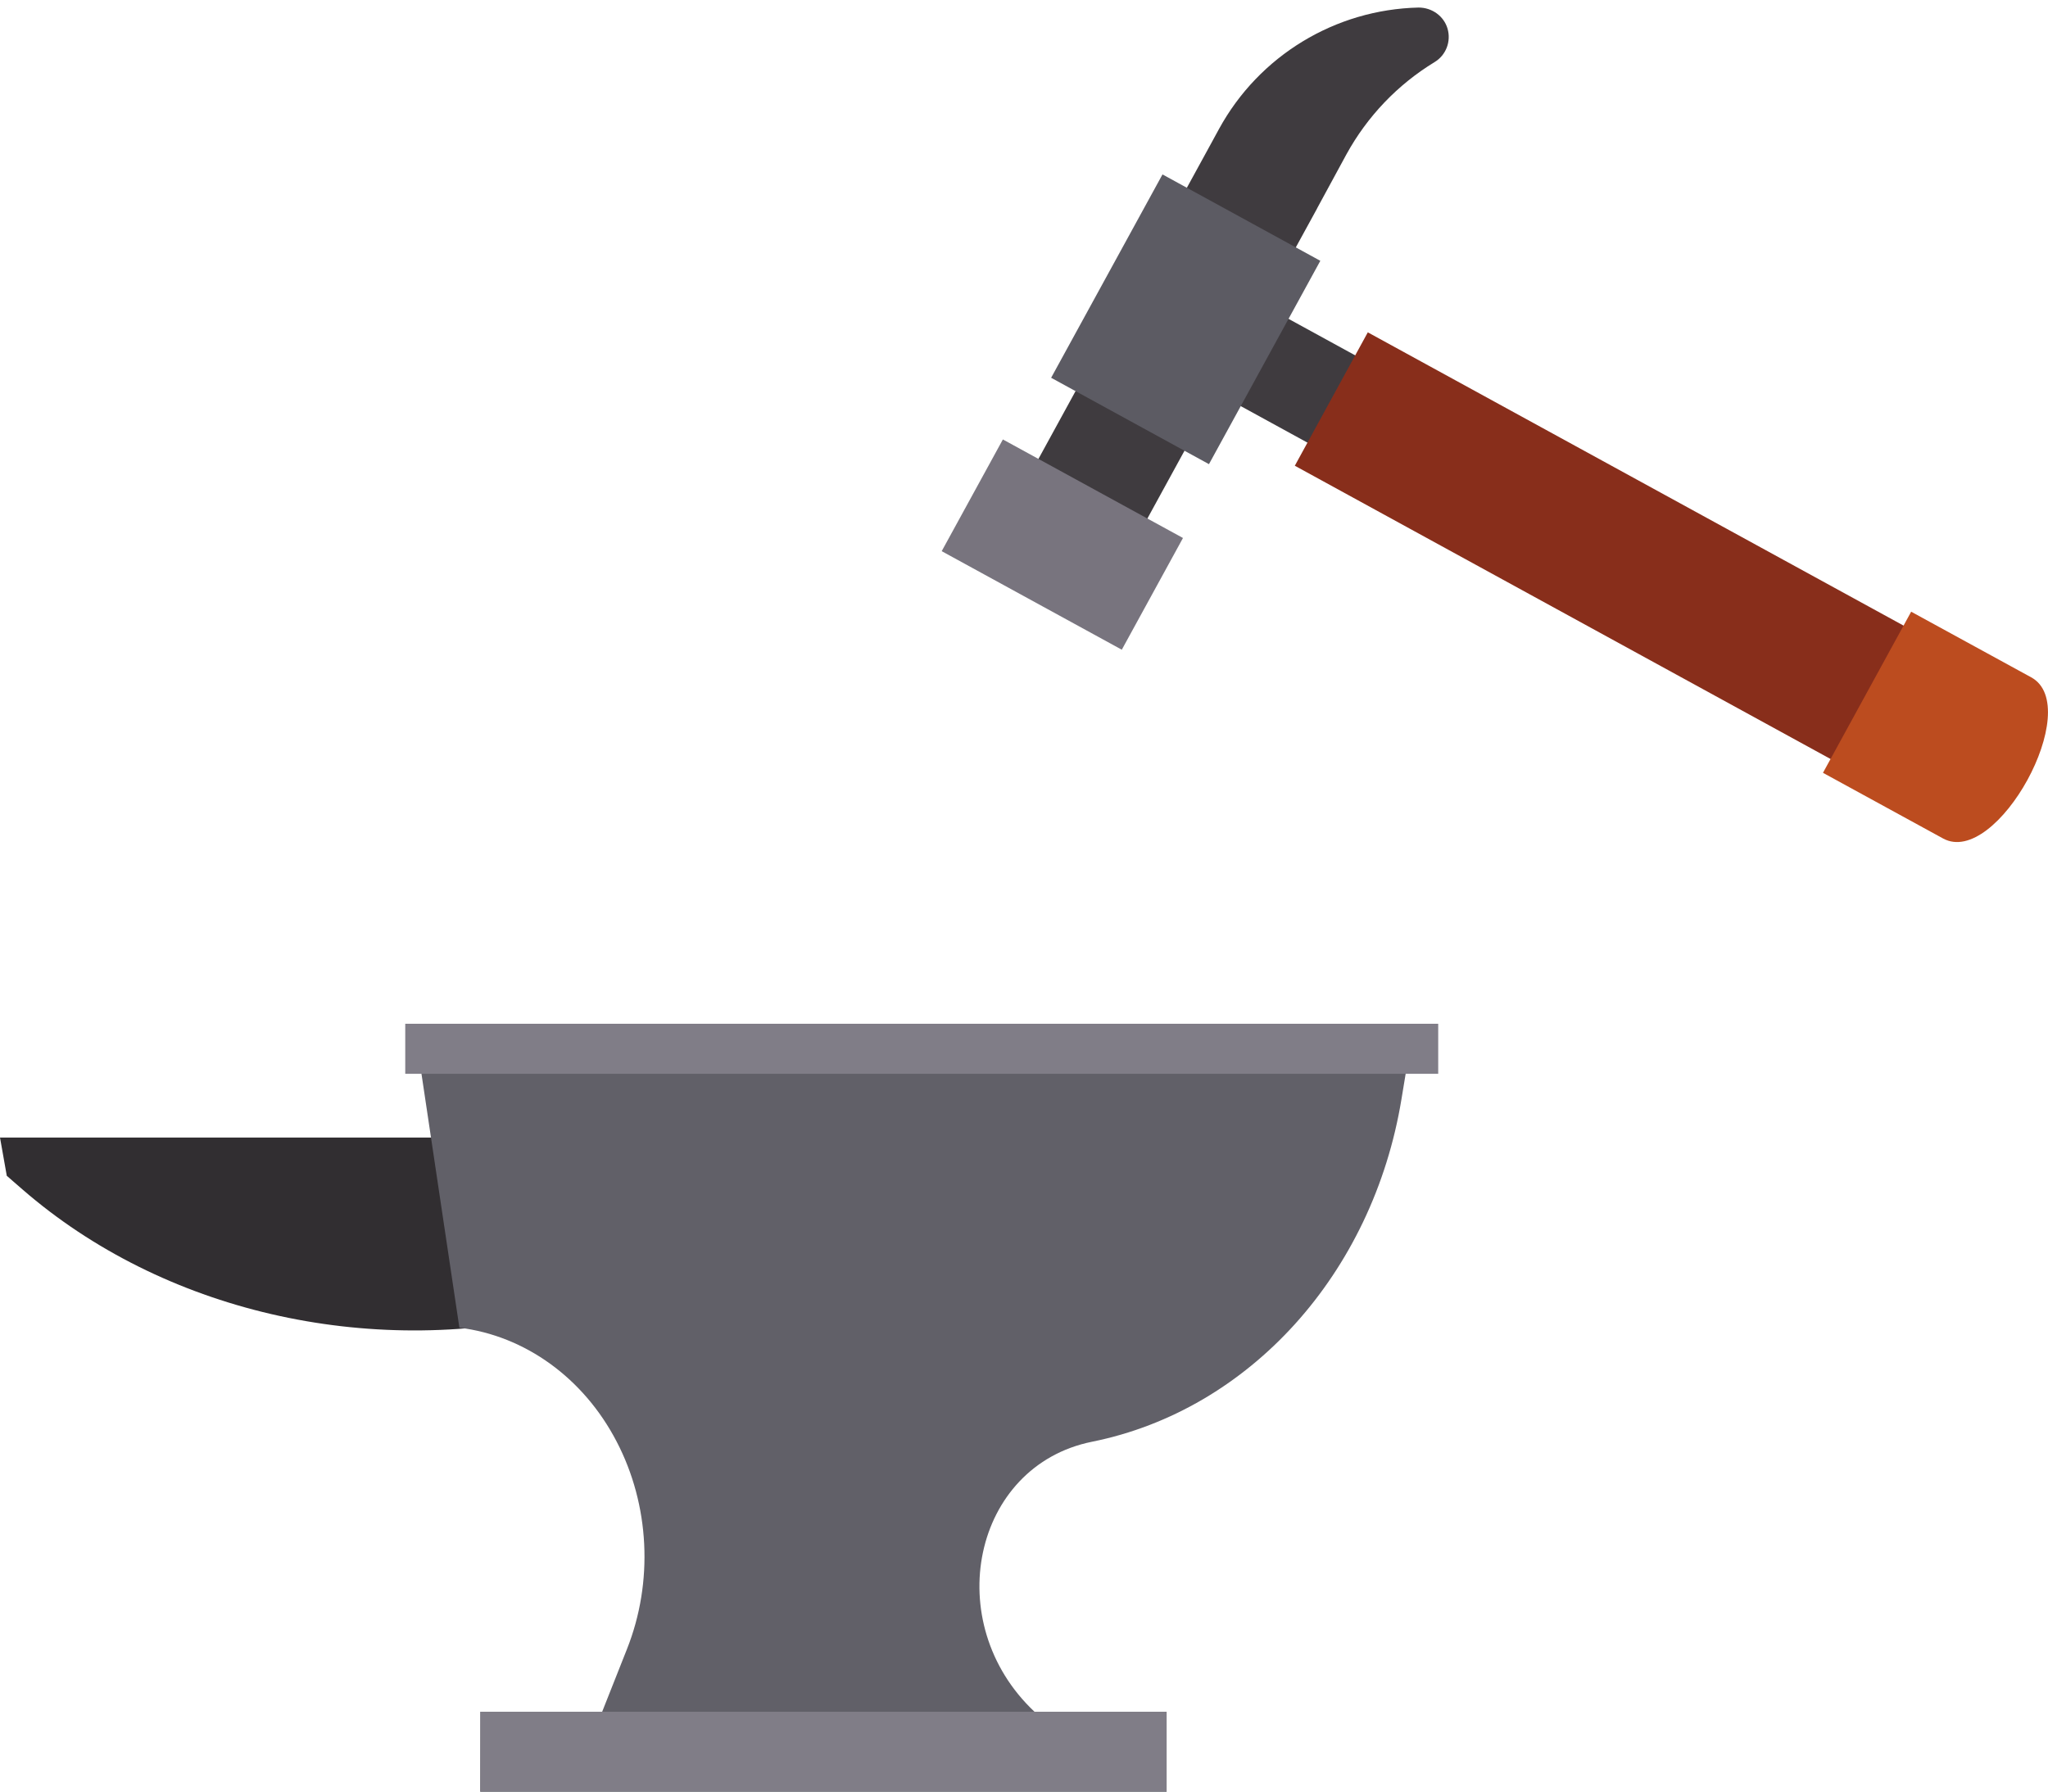
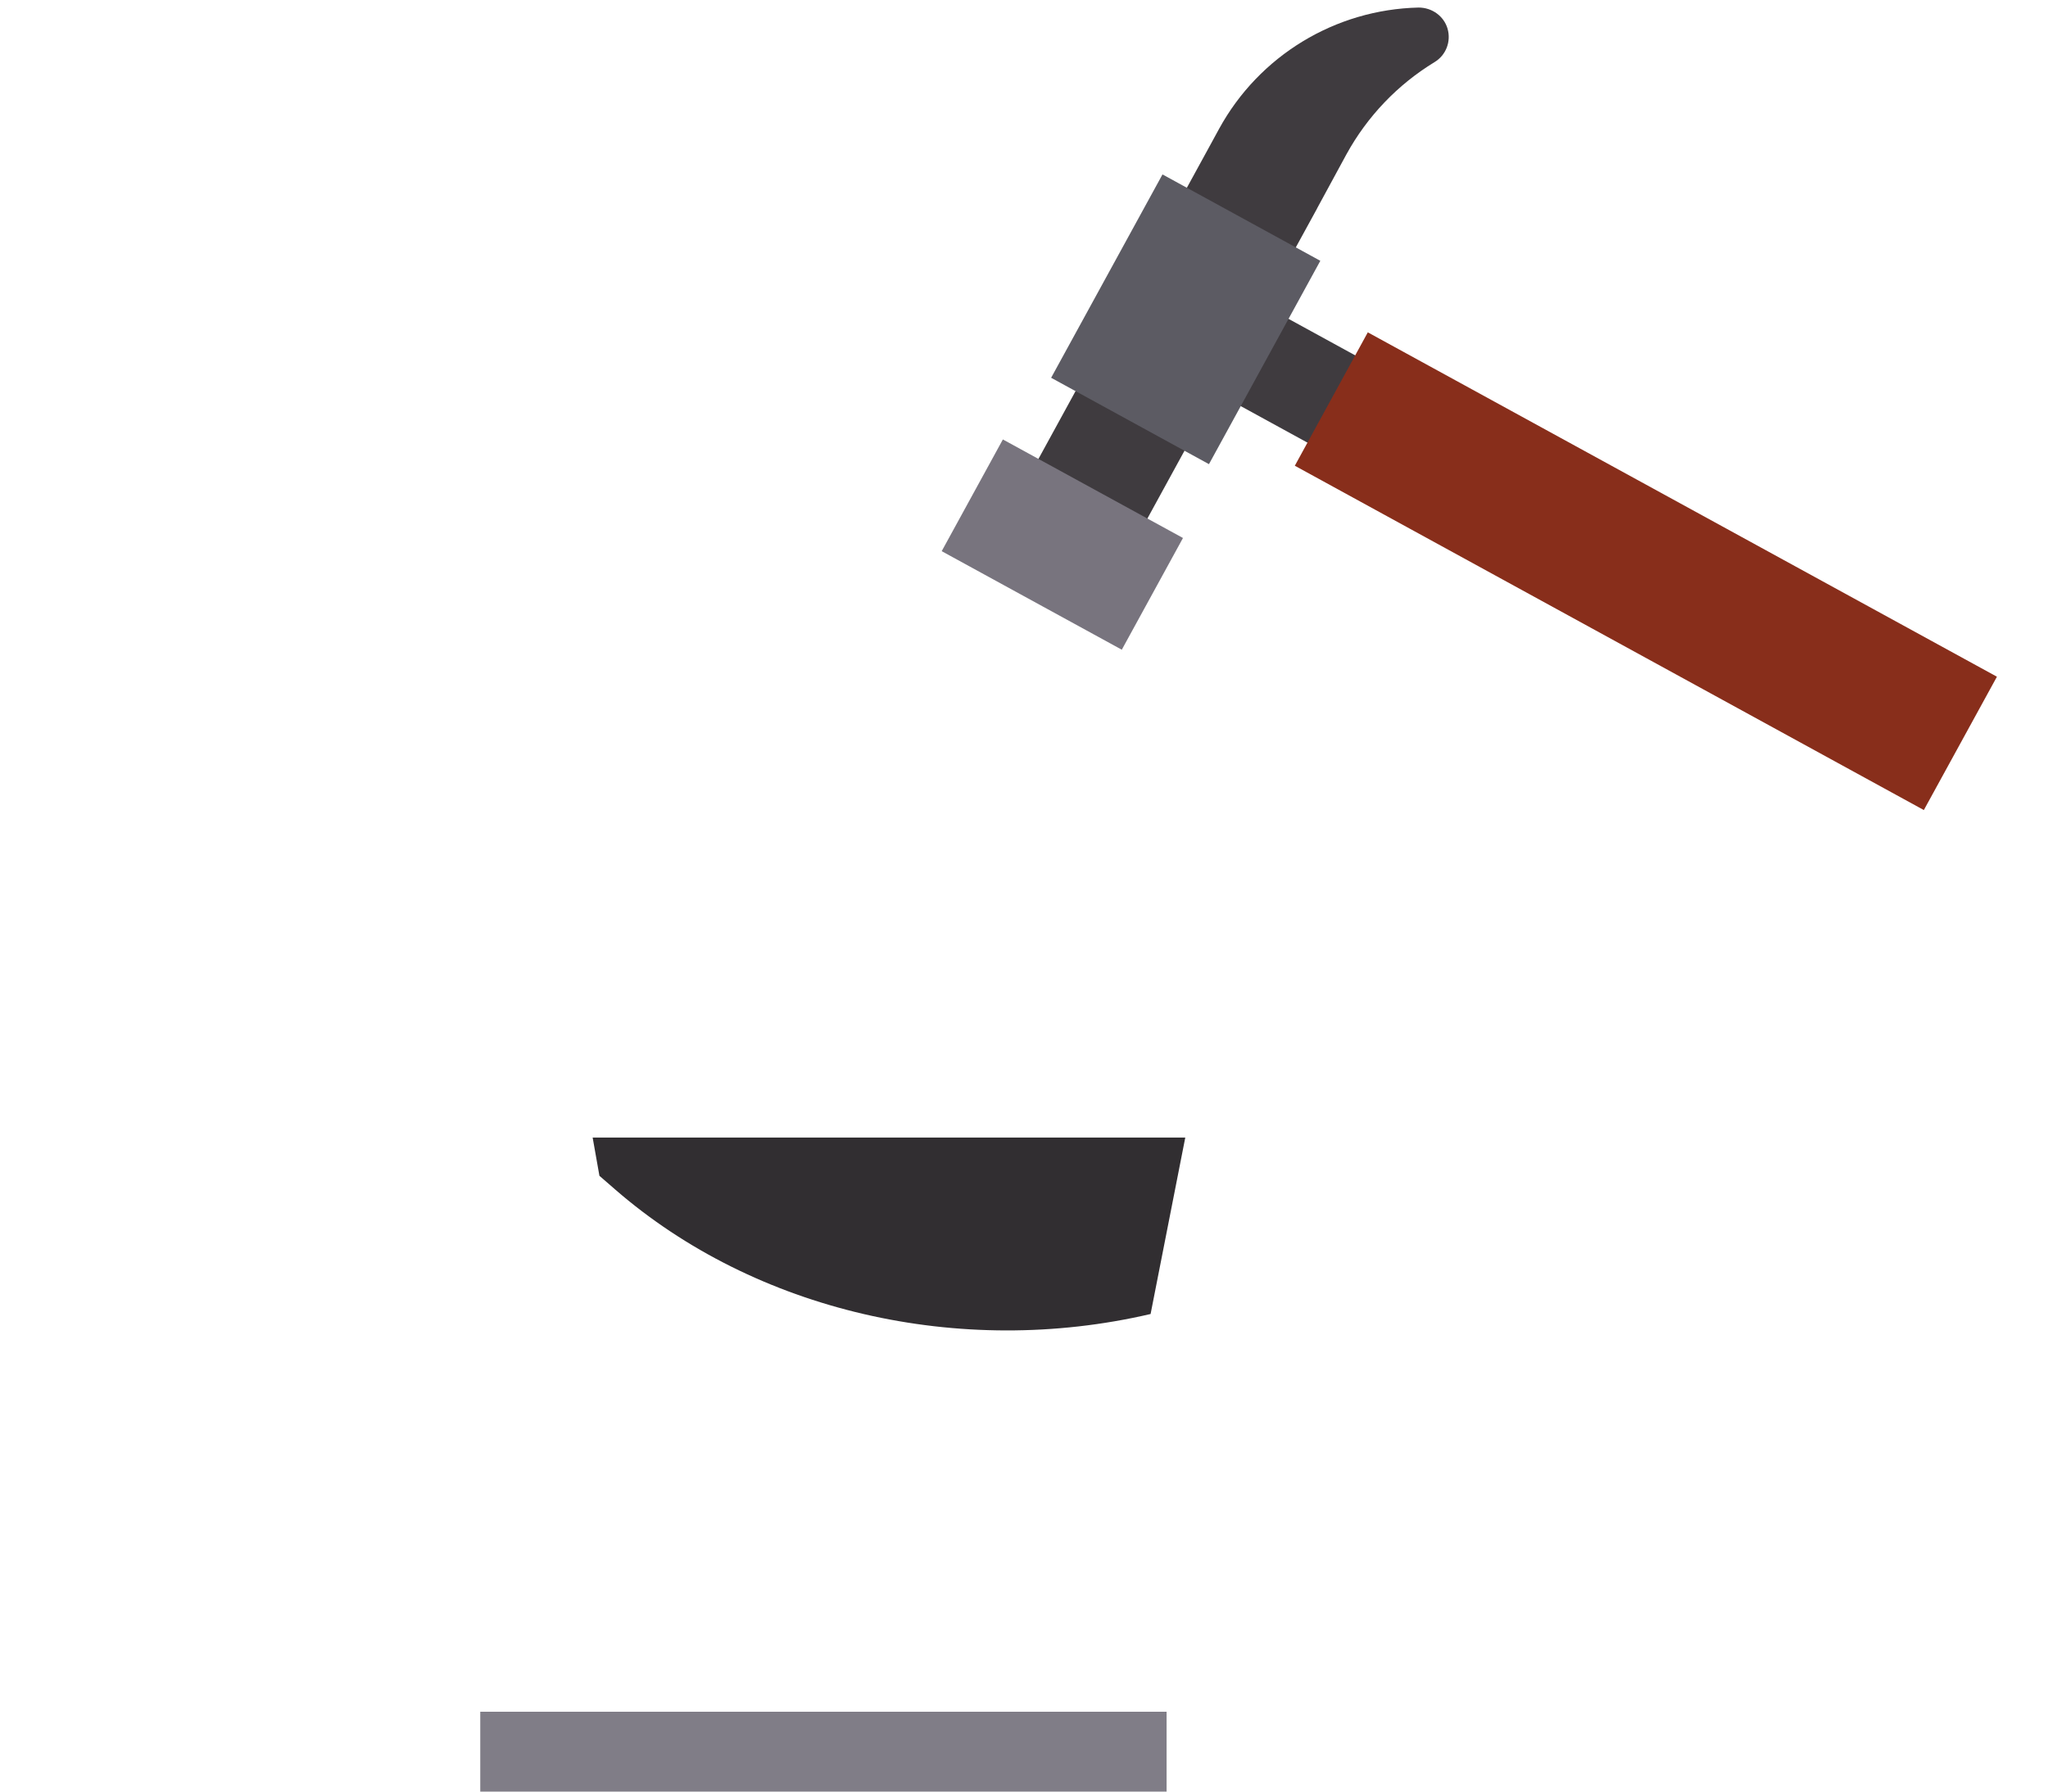
<svg xmlns="http://www.w3.org/2000/svg" xmlns:ns1="http://www.inkscape.org/namespaces/inkscape" xmlns:ns2="http://sodipodi.sourceforge.net/DTD/sodipodi-0.dtd" width="16" height="14" viewBox="0 0 16 14" id="svg2" version="1.1" ns1:version="0.92.3 (2405546, 2018-03-11)" ns2:docname="blacksmith4.svg">
  <defs id="defs4" />
  <ns2:namedview id="base" pagecolor="#ffffff" bordercolor="#666666" borderopacity="1.0" ns1:pageopacity="0.0" ns1:pageshadow="2" ns1:zoom="19.219208" ns1:cx="5.4131311" ns1:cy="10.675792" ns1:document-units="px" ns1:current-layer="layer1" showgrid="false" units="px" ns1:window-width="1680" ns1:window-height="987" ns1:window-x="-8" ns1:window-y="-8" ns1:window-maximized="1" viewbox-height="16">
    <ns1:grid type="xygrid" id="grid4136" originx="0" originy="0" spacingx="1" spacingy="1" />
  </ns2:namedview>
  <g ns1:label="Layer 1" ns1:groupmode="layer" id="layer1" transform="translate(0,-1039.362)">
-     <path ns1:connector-curvature="0" id="path64" style="fill:#312e31;fill-opacity:1;fill-rule:evenodd;stroke:none;stroke-width:0.004" d="M 4.63,1048.251 H 0 l 0.053,0.299 0.123,0.107 c 1.094,0.95 2.689,1.321 4.183,0.973 l 0.271,-1.379" />
-     <path ns1:connector-curvature="0" id="path66" style="fill:#616068;fill-opacity:1;fill-rule:evenodd;stroke:none;stroke-width:0.004" d="m 3.258,1047.521 h 7.762 l -0.071,0.43 c -0.224,1.362 -1.186,2.429 -2.417,2.677 -0.933,0.188 -1.191,1.414 -0.449,2.111 h 1.031 v 0.624 H 3.752 l 0.002,-0.624 h 0.95 l 0.194,-0.49 c 0.208,-0.524 0.178,-1.127 -0.081,-1.623 -0.258,-0.496 -0.715,-0.826 -1.228,-0.889 l -0.331,-2.217" />
+     <path ns1:connector-curvature="0" id="path64" style="fill:#312e31;fill-opacity:1;fill-rule:evenodd;stroke:none;stroke-width:0.004" d="M 4.63,1048.251 l 0.053,0.299 0.123,0.107 c 1.094,0.95 2.689,1.321 4.183,0.973 l 0.271,-1.379" />
    <path ns1:connector-curvature="0" id="path68" style="fill:#807d87;fill-opacity:1;fill-rule:evenodd;stroke:none;stroke-width:0.004" d="m 3.752,1053.362 h 5.362 v -0.624 H 3.752 v 0.624" />
-     <path ns1:connector-curvature="0" id="path70" style="fill:#807d87;fill-opacity:1;fill-rule:evenodd;stroke:none;stroke-width:0.004" d="m 3.166,1047.753 h 8.07 v -0.391 H 3.166 v 0.391" />
    <path ns1:connector-curvature="0" id="path72" style="fill:#3f3b3f;fill-opacity:1;fill-rule:evenodd;stroke:none;stroke-width:0.004" d="m 7.969,1043.211 1.471,-2.688 0.851,0.466 -1.471,2.688 -0.851,-0.466" />
    <path ns1:connector-curvature="0" id="path74" style="fill:#3f3b3f;fill-opacity:1;fill-rule:evenodd;stroke:none;stroke-width:0.004" d="m 9.44,1040.523 0.084,-0.154 c 0.313,-0.572 0.907,-0.933 1.559,-0.948 0.104,0 0.197,0.066 0.226,0.165 0.029,0.1 -0.012,0.207 -0.101,0.261 -0.289,0.176 -0.526,0.424 -0.689,0.721 l -0.228,0.42 -0.643,0.029 -0.209,-0.495" />
    <path ns1:connector-curvature="0" id="path76" style="fill:#3f3b3f;fill-opacity:1;fill-rule:evenodd;stroke:none;stroke-width:0.004" d="m 9.468,1042.412 0.373,-0.682 1.09,0.597 -0.373,0.682 -1.09,-0.597" />
    <path ns1:connector-curvature="0" id="path78" style="fill:#882e1b;fill-opacity:1;fill-rule:evenodd;stroke:none;stroke-width:0.004" d="m 10.116,1043.001 0.57,-1.042 4.915,2.691 -0.571,1.042 -4.915,-2.691" />
-     <path ns1:connector-curvature="0" id="path80" style="fill:#bc4c1f;fill-opacity:1;fill-rule:evenodd;stroke:none;stroke-width:0.004" d="m 14.242,1045.401 0.689,-1.259 0.938,0.513 c 0.42,0.23 -0.27,1.489 -0.689,1.259 l -0.938,-0.513" />
    <path ns1:connector-curvature="0" id="path82" style="fill:#5c5b63;fill-opacity:1;fill-rule:evenodd;stroke:none;stroke-width:0.004" d="m 8.212,1042.314 0.87,-1.589 1.233,0.675 -0.87,1.589 -1.233,-0.675" />
    <path ns1:connector-curvature="0" id="path84" style="fill:#78747e;fill-opacity:1;fill-rule:evenodd;stroke:none;stroke-width:0.004" d="m 7.357,1043.669 0.478,-0.873 1.407,0.77 -0.478,0.873 -1.407,-0.77" />
  </g>
</svg>